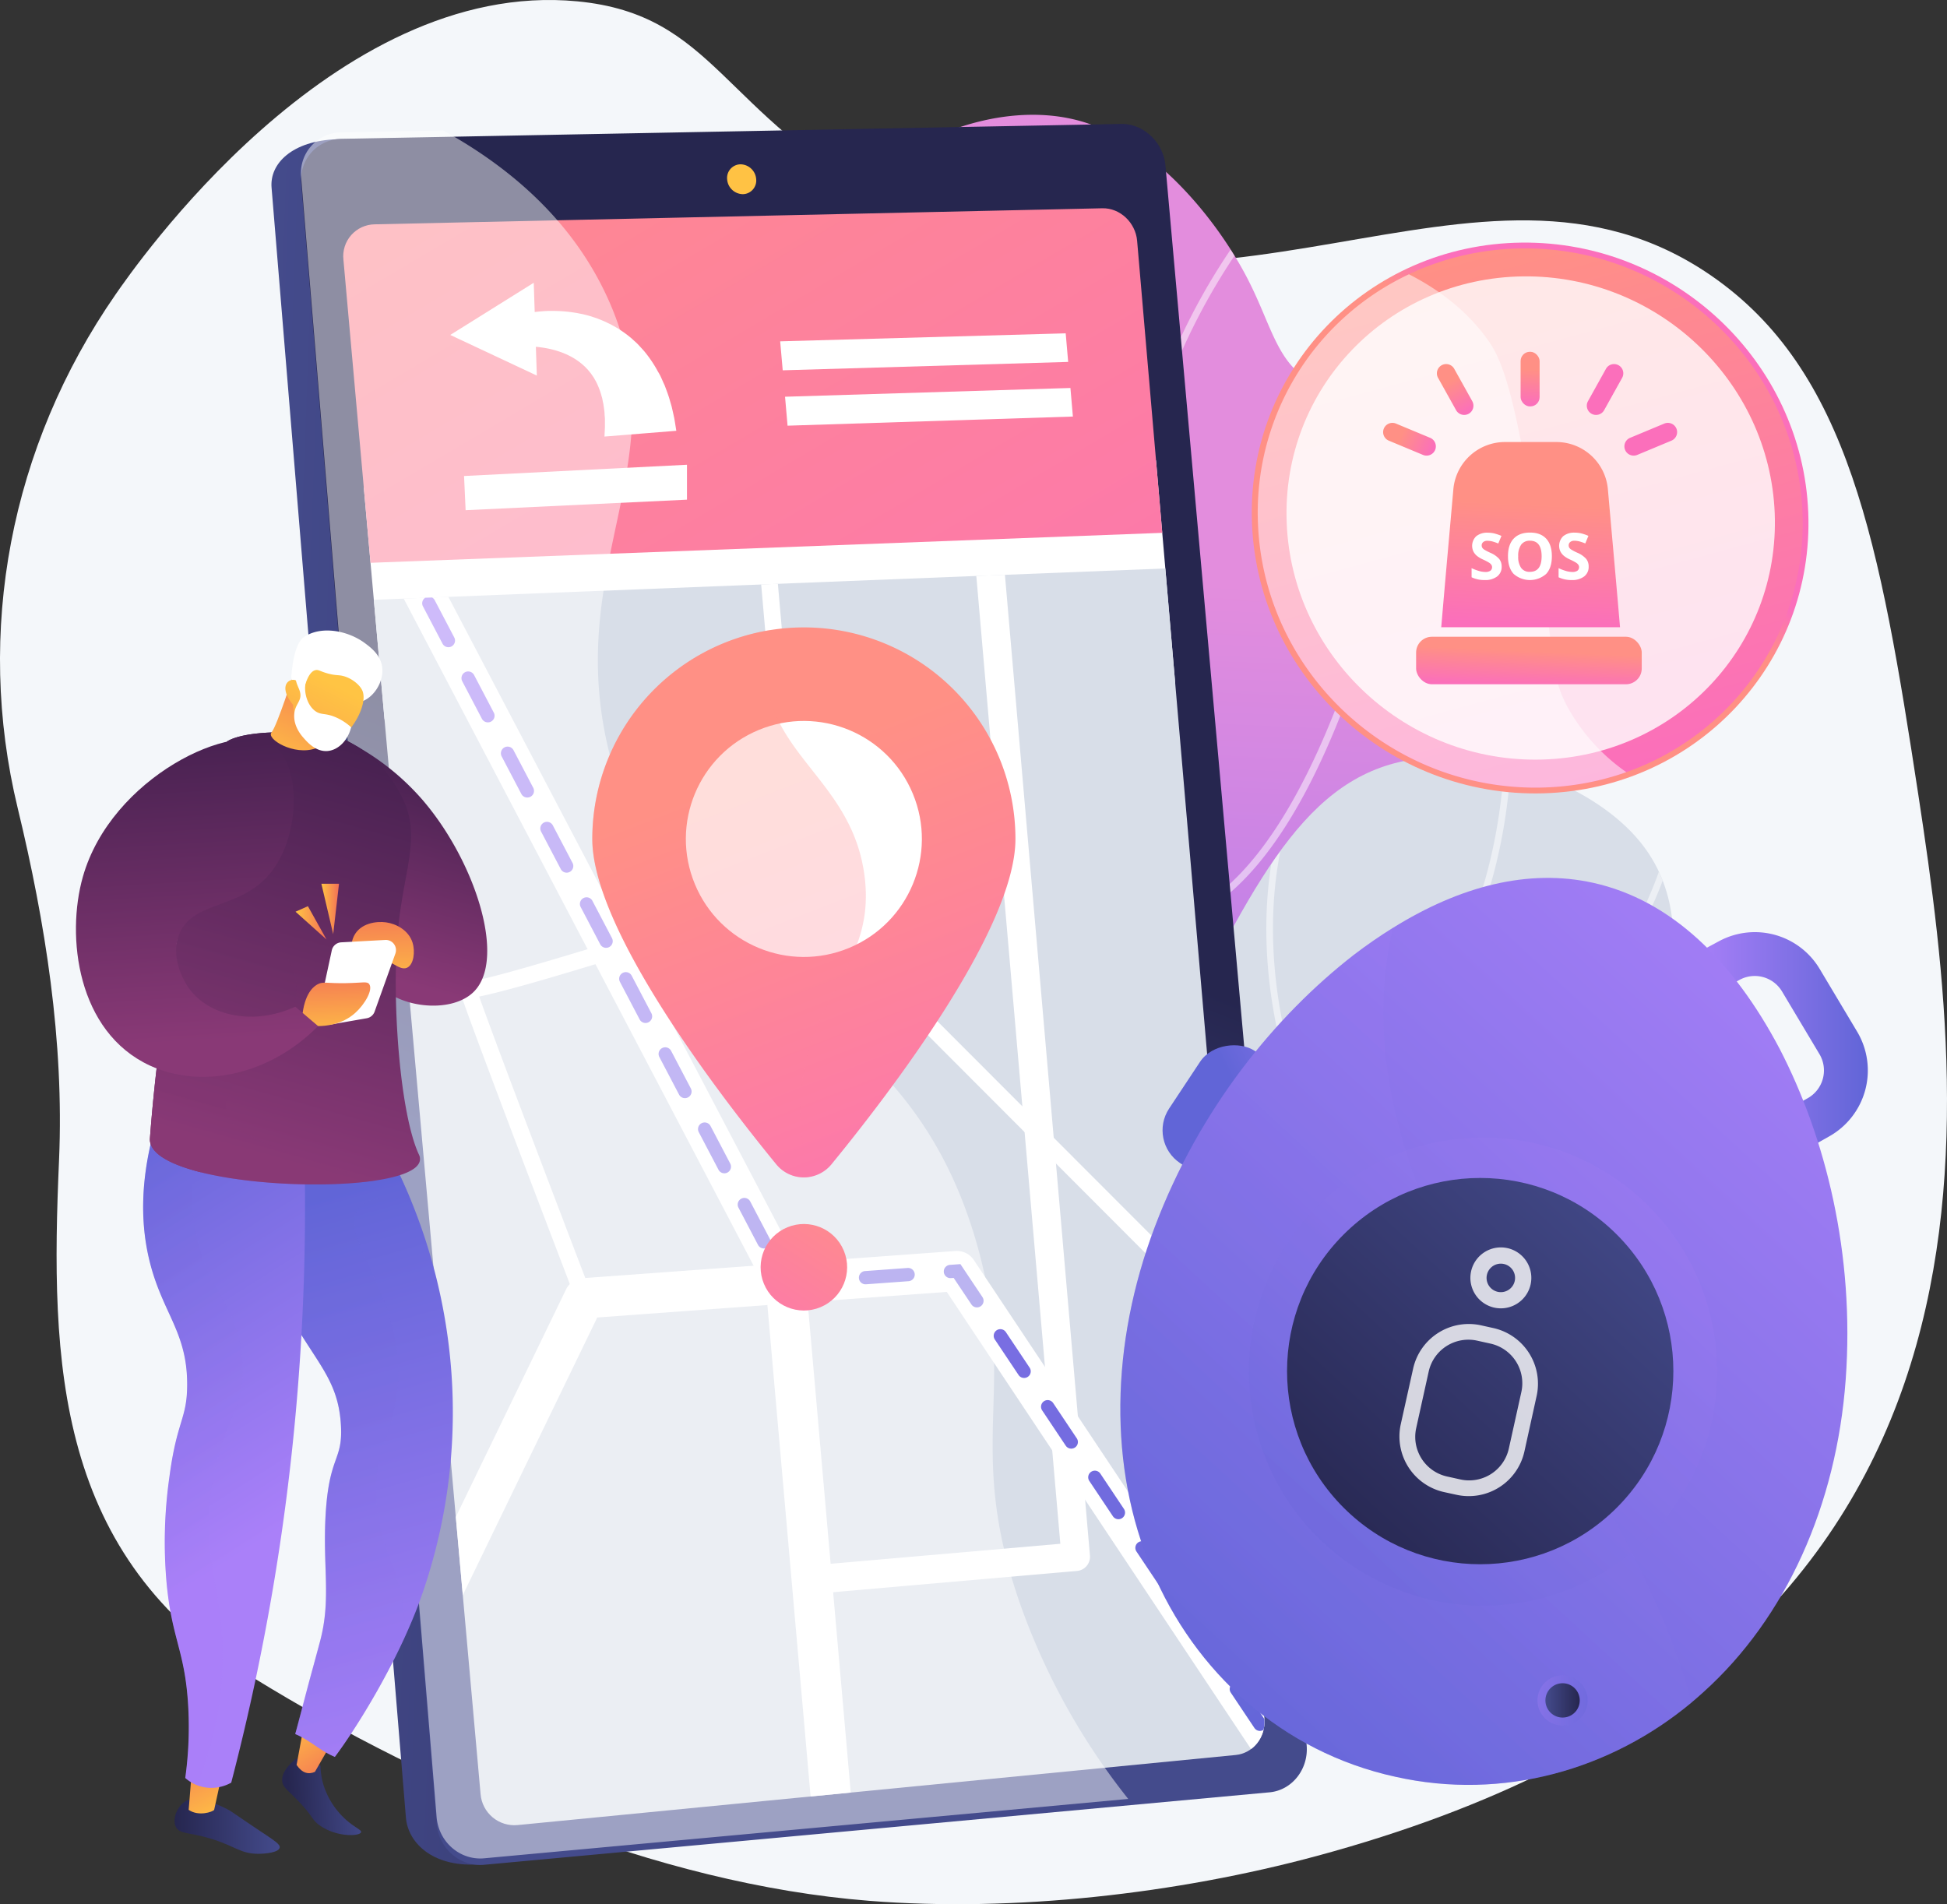
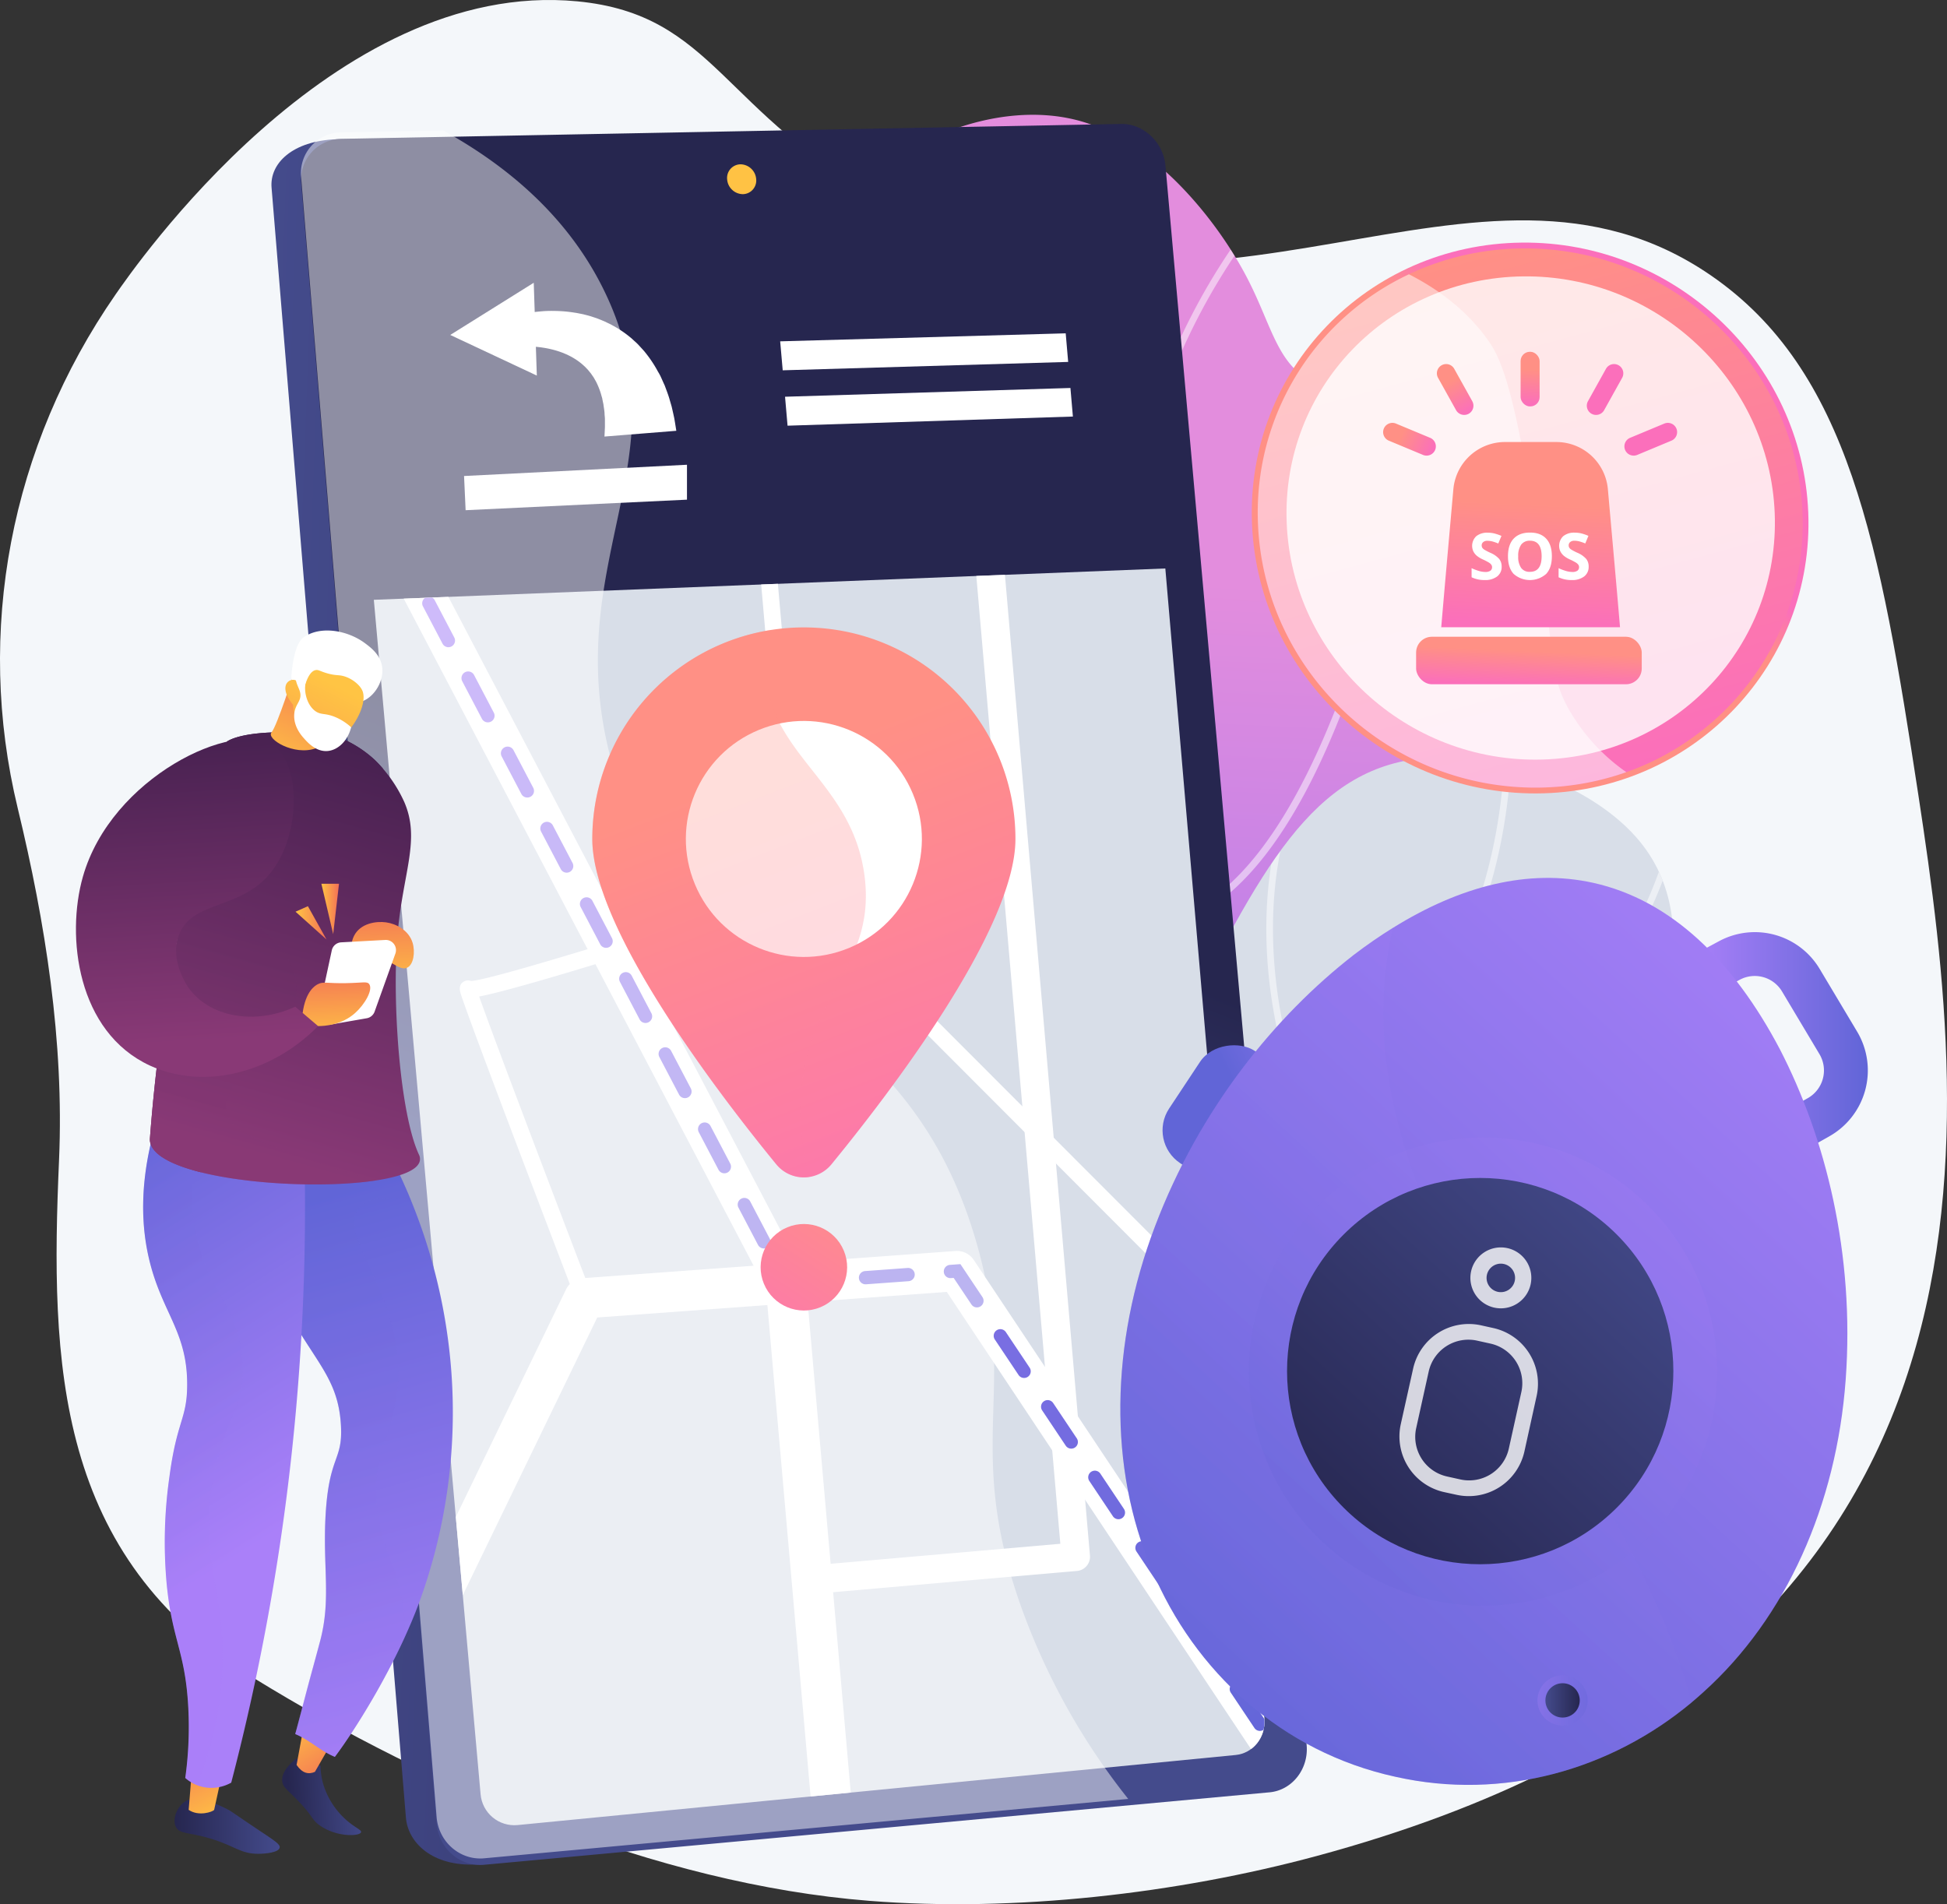
<svg xmlns="http://www.w3.org/2000/svg" xmlns:xlink="http://www.w3.org/1999/xlink" viewBox="0 0 819.78 801.82">
  <rect x="0" y="0" width="819.78" height="801.82" fill="#333333" stroke="none" />
  <defs>
    <style>.cls-1{fill:url(#linear-gradient);}.cls-2{fill:#d8dee8;}.cls-3{fill:none;}.cls-4{isolation:isolate;}.cls-5{fill:#f4f7fa;}.cls-6{clip-path:url(#clip-path);}.cls-53,.cls-7{opacity:0.5;}.cls-17,.cls-53,.cls-7{mix-blend-mode:soft-light;}.cls-52,.cls-53,.cls-8{fill:#fff;}.cls-9{clip-path:url(#clip-path-2);}.cls-10{fill:url(#linear-gradient-3);}.cls-11{fill:url(#linear-gradient-4);}.cls-12{fill:url(#linear-gradient-5);}.cls-13{clip-path:url(#clip-path-3);}.cls-14{fill:url(#linear-gradient-6);}.cls-15{clip-path:url(#clip-path-4);}.cls-16{fill:url(#linear-gradient-7);}.cls-17{opacity:0.48;}.cls-18{fill:url(#linear-gradient-8);}.cls-19,.cls-26,.cls-29,.cls-36,.cls-40,.cls-44{opacity:0.3;}.cls-19,.cls-25,.cls-26,.cls-29,.cls-36,.cls-40,.cls-44{mix-blend-mode:multiply;}.cls-20{fill:url(#linear-gradient-9);}.cls-21{fill:url(#linear-gradient-10);}.cls-22{fill:url(#linear-gradient-11);}.cls-23{fill:url(#linear-gradient-12);}.cls-24{fill:url(#linear-gradient-13);}.cls-25{opacity:0.2;fill:url(#linear-gradient-14);}.cls-26{fill:url(#linear-gradient-15);}.cls-27{fill:url(#linear-gradient-16);}.cls-28,.cls-52{opacity:0.8;}.cls-29{fill:url(#linear-gradient-17);}.cls-30{fill:url(#linear-gradient-18);}.cls-31{fill:url(#linear-gradient-19);}.cls-32{fill:url(#linear-gradient-20);}.cls-33{fill:url(#linear-gradient-21);}.cls-34{fill:url(#linear-gradient-22);}.cls-35{fill:url(#linear-gradient-23);}.cls-36{fill:url(#linear-gradient-24);}.cls-37{fill:url(#linear-gradient-25);}.cls-38{fill:url(#linear-gradient-26);}.cls-39{fill:url(#linear-gradient-27);}.cls-40{fill:url(#linear-gradient-28);}.cls-41{fill:url(#linear-gradient-29);}.cls-42{fill:url(#linear-gradient-30);}.cls-43{fill:url(#linear-gradient-31);}.cls-44{fill:url(#linear-gradient-32);}.cls-45{fill:url(#linear-gradient-33);}.cls-46{fill:url(#linear-gradient-34);}.cls-47{fill:url(#linear-gradient-35);}.cls-48{fill:url(#linear-gradient-36);}.cls-49{fill:url(#linear-gradient-37);}.cls-50{fill:url(#linear-gradient-38);}.cls-51{fill:url(#linear-gradient-39);}.cls-54{fill:url(#linear-gradient-40);}.cls-55{fill:url(#linear-gradient-41);}.cls-56{fill:url(#linear-gradient-42);}.cls-57{fill:url(#linear-gradient-43);}.cls-58{fill:url(#linear-gradient-44);}.cls-59{fill:url(#linear-gradient-45);}.cls-60{fill:url(#linear-gradient-46);}</style>
    <linearGradient id="linear-gradient" x1="480.47" y1="243.86" x2="463.97" y2="613.18" gradientUnits="userSpaceOnUse">
      <stop offset="0" stop-color="#e38ddd" />
      <stop offset="1" stop-color="#9571f6" />
    </linearGradient>
    <clipPath id="clip-path">
      <path class="cls-1" d="M400.44,630.58c17.65-31.78,38.62-80.92,36.26-140.14-3.09-77.67-43.61-104.43-79-226.25-22.41-77-37.27-131-7.91-171.83,23-32,70.44-52.09,106.71-40.9,30.16,9.31,56.15,41.35,68.87,66.08,10.37,20.15,12.48,36.53,28.35,43.81,16.21,7.44,27.67-3.39,42.12,1.34,29.31,9.6,33.81,71.05,34.54,81,8.1,110.47-64.22,209.9-96.28,252.89A671.72,671.72,0,0,1,400.44,630.58Z" />
    </clipPath>
    <clipPath id="clip-path-2">
      <path class="cls-2" d="M337.71,692.38c56.78,8.31,130.31,10.8,204.08-10.91,18.83-5.54,135.14-39.77,129.17-91.4-2.11-18.19-17.61-23.17-20.84-47.44-3.84-28.76,15.47-40.16,32.33-73,10.06-19.58,39.49-76.89,8-115.28-18.78-22.94-58.46-38.09-90.68-35.16-47.26,4.3-69.2,46.66-105.1,119-31.82,64.1-28.36,81.4-52.08,127.16C425,599.29,394.41,645.15,337.71,692.38Z" />
    </clipPath>
    <linearGradient id="linear-gradient-3" x1="313.08" y1="378.8" x2="758.16" y2="378.8" gradientTransform="translate(-196.89 20.96) rotate(2.13)" gradientUnits="userSpaceOnUse">
      <stop offset="0" stop-color="#444b8c" />
      <stop offset="1" stop-color="#26264f" />
    </linearGradient>
    <linearGradient id="linear-gradient-4" x1="505.99" y1="485.48" x2="567.48" y2="314.8" xlink:href="#linear-gradient-3" />
    <linearGradient id="linear-gradient-5" x1="520.24" y1="10.1" x2="142.4" y2="1033.42" gradientTransform="translate(-196.89 20.96) rotate(2.13)" gradientUnits="userSpaceOnUse">
      <stop offset="0" stop-color="#ffc444" />
      <stop offset="1" stop-color="#f36f56" />
    </linearGradient>
    <clipPath id="clip-path-3">
      <path class="cls-3" d="M464.14,87.7l-306.4,6.76a13.42,13.42,0,0,0-13.14,14.91l57.75,646.14a14.26,14.26,0,0,0,15.54,13L520.28,739c7.33-.71,12.73-7.5,12.07-15.17l-53.56-622.4C478.12,93.7,471.57,87.53,464.14,87.7Z" />
    </clipPath>
    <linearGradient id="linear-gradient-6" x1="103.92" y1="-74.21" x2="402.66" y2="457.94" gradientTransform="matrix(1, 0, 0.09, 1, 68.49, -0.8)" gradientUnits="userSpaceOnUse">
      <stop offset="0" stop-color="#ff9085" />
      <stop offset="1" stop-color="#fb6fbb" />
    </linearGradient>
    <clipPath id="clip-path-4">
      <polygon class="cls-3" points="533.78 740.47 203.89 772.75 157.4 252.57 490.66 239.37 533.78 740.47" />
    </clipPath>
    <linearGradient id="linear-gradient-7" x1="119.63" y1="168.66" x2="355.52" y2="776.26" gradientTransform="matrix(1, 0, 0.09, 1, 68.49, -0.8)" gradientUnits="userSpaceOnUse">
      <stop offset="0" stop-color="#aa80f9" />
      <stop offset="1" stop-color="#6165d7" />
    </linearGradient>
    <linearGradient id="linear-gradient-8" x1="326.98" y1="320.93" x2="416.69" y2="552" gradientTransform="matrix(1, 0, 0, 1, 0, 0)" xlink:href="#linear-gradient-6" />
    <linearGradient id="linear-gradient-9" x1="294.86" y1="333.4" x2="384.57" y2="564.47" gradientTransform="matrix(1, 0, 0, 1, 0, 0)" xlink:href="#linear-gradient-6" />
    <linearGradient id="linear-gradient-10" x1="361.82" y1="498.18" x2="303.56" y2="586.61" gradientTransform="translate(229.97 -88.91) rotate(22.5)" xlink:href="#linear-gradient-6" />
    <linearGradient id="linear-gradient-11" x1="712.24" y1="438.61" x2="786.42" y2="438.61" gradientTransform="matrix(1, 0, 0, 1, 0, 0)" xlink:href="#linear-gradient-7" />
    <linearGradient id="linear-gradient-12" x1="209.52" y1="207.08" x2="172.94" y2="269.91" gradientTransform="translate(792.19 298.97) rotate(90)" xlink:href="#linear-gradient-7" />
    <linearGradient id="linear-gradient-13" x1="504.1" y1="373.06" x2="264.17" y2="785.18" gradientTransform="translate(386.14 -84.95) rotate(12.47)" xlink:href="#linear-gradient-7" />
    <linearGradient id="linear-gradient-14" x1="454.29" y1="457.23" x2="269.38" y2="774.84" gradientTransform="translate(386.14 -84.95) rotate(12.47)" xlink:href="#linear-gradient-7" />
    <linearGradient id="linear-gradient-15" x1="440.75" y1="481.77" x2="311.37" y2="704" gradientTransform="matrix(0.93, 0.36, -0.36, 0.93, 487.64, -112.92)" xlink:href="#linear-gradient-7" />
    <linearGradient id="linear-gradient-16" x1="429.26" y1="501.49" x2="322.33" y2="685.17" gradientTransform="translate(923.91 -58.62) rotate(57.47)" xlink:href="#linear-gradient-3" />
    <linearGradient id="linear-gradient-17" x1="647.36" y1="716.01" x2="668.49" y2="716.01" gradientTransform="translate(698.99 -255.51) rotate(45)" xlink:href="#linear-gradient-7" />
    <linearGradient id="linear-gradient-18" x1="650.69" y1="716.01" x2="665.15" y2="716.01" gradientTransform="matrix(1, 0, 0, 1, 0, 0)" xlink:href="#linear-gradient-3" />
    <linearGradient id="linear-gradient-19" x1="165.99" y1="741.88" x2="198.18" y2="741.88" gradientTransform="matrix(-1, 0.05, 0.05, 1, 282.7, 7.18)" xlink:href="#linear-gradient-3" />
    <linearGradient id="linear-gradient-20" x1="191.01" y1="703.37" x2="174.84" y2="732.96" gradientTransform="matrix(-1, 0.05, 0.05, 1, 282.7, 7.18)" xlink:href="#linear-gradient-5" />
    <linearGradient id="linear-gradient-21" x1="130.68" y1="737.82" x2="187.61" y2="489.48" gradientTransform="matrix(-1, 0.05, 0.05, 1, 282.7, 7.18)" xlink:href="#linear-gradient-7" />
    <linearGradient id="linear-gradient-22" x1="259.55" y1="768.97" x2="303.85" y2="768.97" gradientTransform="matrix(-1, 0, 0, 1, 377.41, 0)" xlink:href="#linear-gradient-3" />
    <linearGradient id="linear-gradient-23" x1="283.66" y1="766.72" x2="300.73" y2="731.38" gradientTransform="matrix(-1, 0, 0, 1, 377.41, 0)" xlink:href="#linear-gradient-5" />
    <linearGradient id="linear-gradient-24" x1="131.47" y1="738" x2="188.4" y2="489.66" gradientTransform="matrix(-1, 0.05, 0.05, 1, 282.7, 7.18)" xlink:href="#linear-gradient-7" />
    <linearGradient id="linear-gradient-25" x1="257.53" y1="643.02" x2="358.11" y2="484.46" gradientTransform="matrix(-1, 0, 0, 1, 377.41, 0)" xlink:href="#linear-gradient-7" />
    <linearGradient id="linear-gradient-26" x1="181.97" y1="296.25" x2="214.65" y2="412.16" gradientTransform="matrix(-1, 0, 0, 1, 377.41, 0)" gradientUnits="userSpaceOnUse">
      <stop offset="0" stop-color="#311944" />
      <stop offset="1" stop-color="#893976" />
    </linearGradient>
    <linearGradient id="linear-gradient-27" x1="238.41" y1="280.58" x2="302.6" y2="508.24" xlink:href="#linear-gradient-26" />
    <linearGradient id="linear-gradient-28" x1="270.48" y1="651.24" x2="371.06" y2="492.68" gradientTransform="matrix(-1, 0, 0, 1, 377.41, 0)" xlink:href="#linear-gradient-7" />
    <linearGradient id="linear-gradient-29" x1="201.51" y1="259.51" x2="265.7" y2="487.17" xlink:href="#linear-gradient-26" />
    <linearGradient id="linear-gradient-30" x1="-629.24" y1="319.99" x2="-627.19" y2="265.39" gradientTransform="translate(821.11 283.36) rotate(23.5)" xlink:href="#linear-gradient-5" />
    <linearGradient id="linear-gradient-31" x1="-511.82" y1="243.89" x2="-513" y2="339.48" gradientTransform="translate(706.27 296.05) rotate(26.33)" xlink:href="#linear-gradient-5" />
    <linearGradient id="linear-gradient-32" x1="208.44" y1="257.56" x2="272.63" y2="485.22" xlink:href="#linear-gradient-26" />
    <linearGradient id="linear-gradient-33" x1="1015.9" y1="7.72" x2="1062.95" y2="174.57" gradientTransform="matrix(-0.94, 0.33, 0.33, 0.94, 1028.3, -76.46)" xlink:href="#linear-gradient-26" />
    <linearGradient id="linear-gradient-34" x1="215.6" y1="418.07" x2="217.05" y2="379.41" gradientTransform="matrix(-1, 0, 0, 1, 377.41, 0)" xlink:href="#linear-gradient-5" />
    <linearGradient id="linear-gradient-35" x1="235.08" y1="438.94" x2="236.32" y2="406.12" gradientTransform="matrix(-1, 0, 0, 1, 377.41, 0)" xlink:href="#linear-gradient-5" />
    <linearGradient id="linear-gradient-36" x1="135.32" y1="382.74" x2="142.74" y2="382.74" gradientTransform="matrix(1, 0, 0, 1, 0, 0)" xlink:href="#linear-gradient-5" />
    <linearGradient id="linear-gradient-37" x1="124.44" y1="388.58" x2="137.46" y2="388.58" gradientTransform="matrix(1, 0, 0, 1, 0, 0)" xlink:href="#linear-gradient-5" />
    <linearGradient id="linear-gradient-38" x1="445.03" y1="251.66" x2="459.97" y2="237.44" gradientTransform="translate(209 -35.72) rotate(-2.27)" xlink:href="#linear-gradient-6" />
    <linearGradient id="linear-gradient-39" x1="399.19" y1="159.63" x2="450.62" y2="382.16" gradientTransform="translate(209 -35.72) rotate(-2.27)" xlink:href="#linear-gradient-6" />
    <linearGradient id="linear-gradient-40" x1="646.79" y1="212.31" x2="644.52" y2="263.03" gradientTransform="matrix(1, 0, 0, 1, 0, 0)" xlink:href="#linear-gradient-6" />
    <linearGradient id="linear-gradient-41" x1="643.93" y1="274.15" x2="643.26" y2="289.12" gradientTransform="matrix(1, 0, 0, 1, 0, 0)" xlink:href="#linear-gradient-6" />
    <linearGradient id="linear-gradient-42" x1="644.43" y1="155.76" x2="643.78" y2="170.32" gradientTransform="matrix(1, 0, 0, 1, 0, 0)" xlink:href="#linear-gradient-6" />
    <linearGradient id="linear-gradient-43" x1="1495.87" y1="-1105.58" x2="1495.21" y2="-1090.78" gradientTransform="translate(-157.14 1854.59) rotate(-29.14)" xlink:href="#linear-gradient-6" />
    <linearGradient id="linear-gradient-44" x1="3339.9" y1="-1813.37" x2="3339.24" y2="-1798.57" gradientTransform="translate(981.84 3963.69) rotate(-67.42)" xlink:href="#linear-gradient-6" />
    <linearGradient id="linear-gradient-45" x1="6418.45" y1="1639.21" x2="6417.79" y2="1654.01" gradientTransform="matrix(-0.87, -0.49, -0.49, 0.87, 7081.75, 1854.59)" xlink:href="#linear-gradient-6" />
    <linearGradient id="linear-gradient-46" x1="5503.9" y1="3390.36" x2="5503.24" y2="3405.16" gradientTransform="matrix(-0.38, -0.92, -0.92, 0.38, 5942.77, 3963.69)" xlink:href="#linear-gradient-6" />
  </defs>
  <g class="cls-4">
    <g id="圖層_2" data-name="圖層 2">
      <g id="Metaphor_illustration" data-name="Metaphor illustration">
        <path class="cls-5" d="M807.73,334.82C791.56,229,778.59,155.93,720.23,115.88,621.8,48.31,511.87,158,372.44,84.4,303.78,48.16,301.21,6.14,243.07.56,140.2-9.3,56,113.46,48.66,124,4.3,188-10.52,266,7.46,340.31,19.14,388.61,27,438.6,24.87,488.23c-3.77,86.37-1.6,167,82.22,218.51,74.85,46,169,86.56,258.91,93.67,61.07,4.83,129.56-3,188.42-18.89C854.39,700.49,829.94,480.25,807.73,334.82Z" />
        <path class="cls-1" d="M400.44,630.58c17.65-31.78,38.62-80.92,36.26-140.14-3.09-77.67-43.61-104.43-79-226.25-22.41-77-37.27-131-7.91-171.83,23-32,70.44-52.09,106.71-40.9,30.16,9.31,56.15,41.35,68.87,66.08,10.37,20.15,12.48,36.53,28.35,43.81,16.21,7.44,27.67-3.39,42.12,1.34,29.31,9.6,33.81,71.05,34.54,81,8.1,110.47-64.22,209.9-96.28,252.89A671.72,671.72,0,0,1,400.44,630.58Z" />
        <g class="cls-6">
          <g class="cls-7">
            <path class="cls-8" d="M377.85,659l-1.75-2.19c67.65-54,146.87-138.45,140.13-234.56C513.75,386.9,500,353.84,481,308.07c-15.18-36.54-29.23-61.07-41.64-82.72-16.22-28.31-29-50.68-36.64-86.67-7.71-36.52-7.31-75.41,1.17-115.57l2.74.58c-8.4,39.78-8.79,78.27-1.16,114.41C413,173.66,425.69,195.86,441.8,224c12.44,21.72,26.54,46.33,41.79,83C502,351.28,516.52,386.25,519,422.05c3.21,45.79-12.79,93.4-47.54,141.51C448,596.05,416.52,628.16,377.85,659Z" />
            <path class="cls-8" d="M471.8,282.18l-1.57-.16c-.29,0-28.9-3.09-62.17-20.83-30.72-16.36-71.85-48.93-93.41-111.11l2.65-.92c21.24,61.27,61.74,93.37,92,109.5,28.39,15.15,53.3,19.47,59.67,20.37-1.19-74.45,21.62-128.7,41.05-161.19,21.23-35.49,43.16-53.43,43.38-53.61l1.77,2.18c-.22.17-21.84,17.88-42.81,53C493,151.78,470.24,206,471.77,280.6Z" />
            <path class="cls-8" d="M509.73,382.15l-.8-.63c-.36-.28-36.6-28.34-78.42-49.37-41.55-20.89-119.09-7.93-119.87-7.8l-.48-2.76c3.22-.55,79.24-13.24,121.61,8.05,38.59,19.4,72.44,44.76,78.06,49,28.79-20.14,54.26-71,73.71-147.34a955.29,955.29,0,0,0,21.13-112l2.78.32A956.46,956.46,0,0,1,586.26,232c-20.09,78.82-45.56,129.13-75.68,149.55Z" />
            <path class="cls-8" d="M480,550.78l.59-2.73c8.8-40.83-5.7-76.1-43.1-104.84-28-21.52-59-31-59.29-31.14l.81-2.68c.32.09,31.79,9.77,60.19,31.6,36.94,28.39,52.35,64.6,44.7,104.88,8.86-4.34,40-20.34,76.55-47.86,39.71-29.92,94-80,127.37-148.49l64.76-133.18,2.53,1.23L690.37,350.74c-33.58,69.05-88.29,119.44-128.26,149.56-43.31,32.62-79.18,49.16-79.53,49.32Z" />
          </g>
        </g>
        <path class="cls-2" d="M337.71,692.38c56.78,8.31,130.31,10.8,204.08-10.91,18.83-5.54,135.14-39.77,129.17-91.4-2.11-18.19-17.61-23.17-20.84-47.44-3.84-28.76,15.47-40.16,32.33-73,10.06-19.58,39.49-76.89,8-115.28-18.78-22.94-58.46-38.09-90.68-35.16-47.26,4.3-69.2,46.66-105.1,119-31.82,64.1-28.36,81.4-52.08,127.16C425,599.29,394.41,645.15,337.71,692.38Z" />
        <g class="cls-9">
          <g class="cls-7">
            <path class="cls-8" d="M239,706.93c-48.79,0-98.18-10.42-147.27-31.1l1.09-2.59c59.88,25.24,120.2,35.08,179.28,29.26,211.39-20.81,318-242.72,345.68-310.24,15.69-38.29,19.86-82.54,12.41-131.5l2.77-.43c7.53,49.48,3.3,94.22-12.58,133-22.77,55.6-64,135.93-131.1,203-64.57,64.5-137.55,101.18-216.91,109Q255.73,706.93,239,706.93Z" />
            <path class="cls-8" d="M563.37,501.68l-.65-1.09c-.13-.21-13.33-22.34-22-54.51-8-29.73-13.68-74.39,4.71-118.34l2.59,1.08C529.94,372,535.55,416,543.44,445.35a238.59,238.59,0,0,0,21,52.71C695.68,436.53,707,346.9,707.28,320.83a12.15,12.15,0,0,1,.05-1.33l2.77.42-1.38-.21,1.39.18c0,.15,0,.48,0,1-.33,26.55-11.81,118-145.57,180.27Z" />
            <path class="cls-8" d="M570.5,608.05c-23.25,0-50.4-3.42-81.51-12.52l-.72-.21-.22-.72c-.23-.74-23-75.05-2.64-168.93l20.52-94.59,2.74.59-20.52,94.6c-19.13,88.22.09,159,2.36,166.78,71.79,20.84,122.1,11.13,151.7-.7,32.16-12.86,47.48-30.94,47.63-31.12L692,563c-.63.76-15.82,18.72-48.57,31.86C626.12,601.82,601.85,608.05,570.5,608.05Z" />
          </g>
        </g>
        <path class="cls-10" d="M476.23,71.36l58.92,661.13c.89,10-6.06,18.91-15.47,19.78L200.91,785.1c-19.07,1-29.16-9.33-30-19.72L114.34,79c-.83-10.14,8.64-19.69,27.48-20.38l315.85-4.64C467,53.76,475.36,61.6,476.23,71.36Z" />
        <path class="cls-11" d="M490.71,69.72l59.45,665.09c.9,10.07-6.09,19-15.55,19.9L203.85,785.23c-10.14.94-19.16-6.86-20-17.32l-57-690.56a17.15,17.15,0,0,1,16.79-18.88L472,52.19C481.44,52,489.83,59.9,490.71,69.72Z" />
        <path class="cls-12" d="M318.38,75.34a5.75,5.75,0,0,1-5.56,6.42,6.73,6.73,0,0,1-6.65-6.16,5.74,5.74,0,0,1,5.57-6.41A6.72,6.72,0,0,1,318.38,75.34Z" />
        <g class="cls-13">
-           <polygon class="cls-8" points="494.82 287.76 161.89 302.81 153.17 205.3 486.74 193.84 494.82 287.76" />
          <polygon class="cls-2" points="533.78 740.47 203.89 772.75 157.4 252.57 490.66 239.37 533.78 740.47" />
-           <polygon class="cls-14" points="489.37 224.37 156 236.99 142.1 81.42 476.47 74.54 489.37 224.37" />
          <polygon class="cls-8" points="449.75 152.4 329.56 155.93 328.49 143.73 448.71 140.36 449.75 152.4" />
          <polygon class="cls-8" points="451.74 175.4 331.6 179.25 330.54 167.06 450.7 163.37 451.74 175.4" />
          <g class="cls-15">
            <path class="cls-8" d="M553.06,769.23a8.51,8.51,0,0,1-7.08-3.8L398.63,544,251.47,554.78,161.71,740.13a8.5,8.5,0,0,1-15.3-7.41L238.3,543a8.51,8.51,0,0,1,7-4.78l157-11.45a8.51,8.51,0,0,1,7.7,3.77L560.13,756a8.51,8.51,0,0,1-7.07,13.22Z" />
            <path class="cls-8" d="M351.62,785.41a8.5,8.5,0,0,1-8.46-7.76L322.52,542.91,156.3,226a8.5,8.5,0,0,1,15.06-7.9l167,318.41a8.52,8.52,0,0,1,.94,3.2l20.78,236.44a8.51,8.51,0,0,1-7.72,9.22Z" />
            <path class="cls-8" d="M341.8,671.22a6,6,0,0,1-.51-12l105.16-9.16L410.59,236.92a6,6,0,1,1,12-1L458.92,655a6,6,0,0,1-5.45,6.5L342.33,671.2A4.7,4.7,0,0,1,341.8,671.22Z" />
            <path class="cls-8" d="M523.32,567.3a3.5,3.5,0,0,1-2.48-1L334.4,379.55c-7.85,2.55-37.07,12-66.19,21.06-19.91,6.19-35.89,11-47.48,14.22-6.93,1.94-12.37,3.35-16.18,4.2-1,.23-2,.43-2.79.59,5.86,16.7,30.5,81.53,47.46,125.79a3.5,3.5,0,1,1-6.53,2.5c-.13-.32-12.59-32.84-24.79-65-7.16-18.89-12.83-34-16.85-44.81-2.39-6.45-4.22-11.45-5.43-14.88-.66-1.84-1.16-3.29-1.48-4.29-.48-1.49-1.38-4.28,1.28-5.7a3.53,3.53,0,0,1,2.91-.16c9.22-.44,87.78-25.12,135.94-40.83a3.48,3.48,0,0,1,3.56.86l188,188.24a3.5,3.5,0,0,1-2.47,6ZM200,414.3l0,.05Zm0,0Z" />
            <path class="cls-8" d="M335.35,379.06a3.5,3.5,0,0,1-3.48-3.2L316.94,205.61a3.5,3.5,0,1,1,7-.61l14.94,170.25a3.5,3.5,0,0,1-3.19,3.79Z" />
            <path class="cls-16" d="M546.62,753a2.79,2.79,0,0,1-2.33-1.24l-6.21-9.29a2.79,2.79,0,0,1,4.65-3.1l6.21,9.29a2.79,2.79,0,0,1-2.32,4.34Zm-16.14-24.14a2.77,2.77,0,0,1-2.32-1.25l-9.93-14.85a2.79,2.79,0,0,1,4.64-3.1l9.93,14.85a2.8,2.8,0,0,1-2.32,4.35Zm-19.86-29.72a2.77,2.77,0,0,1-2.32-1.24L498.37,683a2.79,2.79,0,1,1,4.64-3.11l9.93,14.86a2.79,2.79,0,0,1-2.32,4.34Zm-19.85-29.71a2.78,2.78,0,0,1-2.33-1.24l-9.93-14.86a2.79,2.79,0,0,1,4.65-3.1L493.08,665a2.78,2.78,0,0,1-.77,3.87A2.73,2.73,0,0,1,490.77,669.38Zm-19.86-29.71a2.79,2.79,0,0,1-2.32-1.24l-9.93-14.86a2.79,2.79,0,0,1,4.64-3.1l9.93,14.86a2.79,2.79,0,0,1-2.32,4.34ZM451.05,610a2.8,2.8,0,0,1-2.32-1.24l-9.93-14.86a2.79,2.79,0,0,1,4.64-3.1l9.93,14.85a2.79,2.79,0,0,1-2.32,4.35ZM431.2,580.24a2.79,2.79,0,0,1-2.33-1.24l-9.93-14.85a2.8,2.8,0,1,1,4.65-3.11l9.93,14.86a2.79,2.79,0,0,1-2.32,4.34Zm-19.86-29.71a2.76,2.76,0,0,1-2.32-1.24l-7.48-11.18-1.16.08a2.79,2.79,0,0,1-.41-5.57l4.41-.32,9.28,13.89a2.79,2.79,0,0,1-2.32,4.34Zm-82.12-7.14L327.46,540a2.79,2.79,0,0,1,4.94-2.59l.06.11,14.05-1a2.79,2.79,0,0,1,.41,5.57Zm35.31-2.59a2.79,2.79,0,0,1-.2-5.58l17.82-1.3a2.79,2.79,0,0,1,.41,5.57l-17.82,1.3Zm-42.89-15.09a2.8,2.8,0,0,1-2.48-1.5l-8.3-15.82a2.8,2.8,0,0,1,4.95-2.6l8.3,15.83a2.8,2.8,0,0,1-1.18,3.77A2.86,2.86,0,0,1,321.64,525.71ZM305,494.06a2.8,2.8,0,0,1-2.48-1.5l-8.3-15.82a2.79,2.79,0,1,1,4.95-2.59l8.3,15.82a2.8,2.8,0,0,1-1.18,3.77A2.74,2.74,0,0,1,305,494.06Zm-16.6-31.65a2.79,2.79,0,0,1-2.48-1.49l-8.3-15.83a2.79,2.79,0,0,1,4.95-2.59l8.3,15.82a2.79,2.79,0,0,1-1.18,3.77A2.74,2.74,0,0,1,288.44,462.41Zm-16.6-31.65a2.79,2.79,0,0,1-2.48-1.49l-8.3-15.83a2.79,2.79,0,0,1,4.95-2.59l8.3,15.82a2.79,2.79,0,0,1-1.18,3.77A2.74,2.74,0,0,1,271.84,430.76Zm-16.6-31.64a2.8,2.8,0,0,1-2.48-1.5l-8.3-15.82a2.8,2.8,0,0,1,4.95-2.6l8.3,15.83a2.8,2.8,0,0,1-1.18,3.77A2.86,2.86,0,0,1,255.24,399.12Zm-16.6-31.65a2.8,2.8,0,0,1-2.48-1.5l-8.3-15.82a2.79,2.79,0,0,1,4.95-2.59l8.3,15.82a2.8,2.8,0,0,1-1.18,3.77A2.71,2.71,0,0,1,238.64,367.47ZM222,335.82a2.79,2.79,0,0,1-2.48-1.49l-8.3-15.83a2.79,2.79,0,0,1,5-2.59l8.3,15.82a2.78,2.78,0,0,1-1.18,3.77A2.71,2.71,0,0,1,222,335.82Zm-16.6-31.65a2.79,2.79,0,0,1-2.48-1.49l-8.3-15.83a2.79,2.79,0,0,1,5-2.59l8.3,15.83a2.78,2.78,0,0,1-1.18,3.76A2.71,2.71,0,0,1,205.44,304.17Zm-16.6-31.64a2.8,2.8,0,0,1-2.48-1.5l-8.3-15.82a2.8,2.8,0,0,1,4.95-2.6l8.3,15.83a2.79,2.79,0,0,1-1.18,3.77A2.83,2.83,0,0,1,188.84,272.53Zm-11-33.33a2.79,2.79,0,0,1-2.78-2.5l-1.83-17.78a2.79,2.79,0,0,1,5.55-.57l1.84,17.77a2.8,2.8,0,0,1-2.49,3.07Zm-3.68-35.55a2.79,2.79,0,0,1-2.77-2.5l-1.84-17.78a2.79,2.79,0,0,1,5.56-.57l1.83,17.77a2.79,2.79,0,0,1-2.49,3.07Z" />
          </g>
        </g>
        <g class="cls-17">
          <path class="cls-8" d="M411.23,523.56c-32.06-112-125.55-100.83-153.51-202.06-23-83.14,30-127-2.14-196.58-15.1-32.74-41.56-54.88-69-70l-43,.82a17.15,17.15,0,0,0-16.79,18.88l57.05,690.56c.87,10.46,9.89,18.26,20,17.32l271.19-25a283.94,283.94,0,0,1-45.21-81.26C405.66,607.77,429,585.52,411.23,523.56Z" />
        </g>
        <path class="cls-18" d="M427.55,353.27c0,38.06-53.32,107.52-77.46,137a15,15,0,0,1-23.24,0c-24.13-29.49-77.46-98.95-77.46-137a89.08,89.08,0,1,1,178.16,0Z" />
        <circle class="cls-8" cx="338.47" cy="353.27" r="49.68" transform="translate(-109.43 156.42) rotate(-22.5)" />
        <g class="cls-19">
          <path class="cls-20" d="M338.08,453.71c5.65-37.22,30.23-49.14,26-84.28-4.87-40.53-40.75-51.32-41.62-87.4a57.31,57.31,0,0,1,2.14-16.77,89.11,89.11,0,0,0-75.22,88c0,38.06,53.33,107.52,77.46,137a15,15,0,0,0,13.91,5.33C336.44,479.31,336.31,465.38,338.08,453.71Z" />
        </g>
        <circle class="cls-21" cx="338.47" cy="533.62" r="18.21" transform="translate(-178.44 170.15) rotate(-22.5)" />
        <path class="cls-8" d="M219.8,132.54s0-.13,0-.14,0-.07.06-.08.1,0,.15-.06l.92-.2c.72-.15,1.72-.34,3-.52s2.8-.35,4.57-.49,3.76-.17,6-.1a55.77,55.77,0,0,1,7.13.66l1,.15c.32.05.64.12,1,.19l2,.4c1.32.35,2.68.66,4,1.13.68.23,1.38.43,2.05.7s1.37.53,2,.81l.52.21.51.23,1,.48c.67.33,1.37.63,2,1l2,1.13c.34.18.65.4,1,.61l.95.63a43.08,43.08,0,0,1,3.69,2.75c.62.47,1.14,1,1.71,1.51s1.12,1,1.65,1.56l1.52,1.65c.5.55,1,1.09,1.45,1.67a52.26,52.26,0,0,1,4.77,7c.32.59.64,1.18,1,1.75l.47.87c.16.29.27.57.41.86.53,1.15,1,2.28,1.53,3.38.81,2.2,1.65,4.31,2.16,6.25.29,1,.57,1.9.81,2.79l.57,2.5.48,2.2c.13.68.22,1.3.32,1.86.36,2.24.56,3.52.56,3.52l-30.25,2.43s.05-.94.13-2.59c0-.41.05-.87.06-1.37s0-1,0-1.57,0-1.17,0-1.81-.09-1.27-.14-1.94c0-1.4-.31-2.78-.49-4.32-.16-.73-.31-1.48-.47-2.25,0-.19-.08-.4-.13-.58l-.17-.56c-.1-.38-.21-.76-.32-1.14a31.35,31.35,0,0,0-1.77-4.5,10.14,10.14,0,0,0-.58-1.08l-.6-1.07c-.22-.34-.46-.67-.69-1a12.16,12.16,0,0,0-.71-1c-.53-.62-1-1.3-1.62-1.88l-.42-.45a6.2,6.2,0,0,0-.45-.44l-.93-.84a25.88,25.88,0,0,0-4.16-2.92c-.72-.45-1.51-.78-2.25-1.18l-1.17-.49-.57-.25-.59-.21A36.92,36.92,0,0,0,231.8,147c-1.48-.35-2.87-.57-4.12-.74s-2.35-.26-3.24-.3-1.58-.06-2-.06h-.28c-.05,0-.08.24-.11.23s0,.24,0,.24h-.13Z" />
        <polygon class="cls-8" points="226.03 158.15 189.58 141.04 224.73 119.07 226.03 158.15" />
        <polygon class="cls-8" points="289.25 210.4 196.05 214.84 195.39 200.44 289.25 195.7 289.25 210.4" />
        <path class="cls-22" d="M759.19,484.7l-9.05-16.08,11-6.19a13.41,13.41,0,0,0,4.94-18.55l-15.75-26.37a13.37,13.37,0,0,0-17.85-4.93L721,418.77l-8.74-16.25,11.51-6.19a31.79,31.79,0,0,1,42.43,11.72l15.75,26.37A31.85,31.85,0,0,1,770.2,478.5Z" />
        <rect class="cls-23" x="485.94" y="448.57" width="56.75" height="37.37" rx="16.61" transform="translate(-159.21 638.16) rotate(-56.49)" />
        <path class="cls-24" d="M717.31,712.45c-1.67,1.53-3.37,3-5.1,4.46-33.83,28.24-79.27,41.45-124.67,31.26C539.77,737.76,502.86,703.86,485,661c-18.28-43-17.53-94.86,1.25-144.44C505.07,466.79,537,427.75,570,402.1q8.16-6.23,16.42-11.35c28.25-17.58,57-25.08,84.42-19,32.75,7.27,59,32.87,78.59,70.1C768.6,479,781,527.85,777.12,581,773.23,633.84,752,681.2,717.31,712.45Z" />
        <path class="cls-25" d="M712.21,716.91c-33.83,28.24-79.27,41.45-124.67,31.26C539.77,737.76,502.86,703.86,485,661c-18.28-43-17.53-94.86,1.25-144.44C505.07,466.79,537,427.75,570,402.1q8.16-6.23,16.42-11.35c-10,43.82-3.65,104.52,50.64,181.64C678.44,631.15,702.27,679,712.21,716.91Z" />
        <circle class="cls-26" cx="623.24" cy="577.35" r="98.44" transform="matrix(0.99, -0.15, 0.15, 0.99, -79.18, 99.47)" />
        <circle class="cls-27" cx="623.24" cy="577.35" r="81.33" transform="translate(-225.71 609.8) rotate(-45)" />
        <g class="cls-28">
          <path class="cls-8" d="M641.84,611.23a24,24,0,0,1-28.56,18.21L608,628.29a24,24,0,0,1-18.21-28.57L595,576.28a24,24,0,0,1,28.56-18.21l5.24,1.16A24,24,0,0,1,647,587.79Zm-1.28-25.06a17.1,17.1,0,0,0-13-20.4l-5.6-1.24a17.12,17.12,0,0,0-20.41,13l-5.26,23.8a17.1,17.1,0,0,0,13,20.4l5.6,1.24a17.11,17.11,0,0,0,20.4-13Z" />
          <path class="cls-8" d="M629.16,550.62a12.83,12.83,0,1,1,15.3-9.75A12.84,12.84,0,0,1,629.16,550.62Zm4.06-18.37a6,6,0,1,0,4.56,7.14A6,6,0,0,0,633.22,532.25Z" />
        </g>
        <circle class="cls-29" cx="657.92" cy="716.01" r="10.57" transform="translate(-313.59 674.94) rotate(-45)" />
        <circle class="cls-30" cx="657.92" cy="716.01" r="7.23" />
        <path class="cls-31" d="M124.7,740.55c-5.73,4.63-6.06,7.92-5.87,9.53.3,2.58,2.25,3.58,6.91,8.46,6.3,6.6,5.34,7.48,8.55,9.87,7.09,5.27,17.11,4.92,17.72,3.13.42-1.26-4.11-2.29-9.27-8.26a32.48,32.48,0,0,1-6.8-12.58,30,30,0,0,1-1-7.18Z" />
        <path class="cls-32" d="M143.88,726.45,132.6,746.1c-2.72,1.2-5.31.6-7.72-2.91l4.4-23.89Z" />
        <path class="cls-33" d="M157.55,474.35A236.56,236.56,0,0,1,190,577.11a233.4,233.4,0,0,1-13.54,97.79C167,700.34,150.52,727.06,141,739.8c-6.45-2.7-10.24-6.92-16.69-9.62,1-3.51,4-15.09,5.84-22,1.46-5.34,4.15-15.23,4.7-17.35,4.63-17.69,1-31,2.25-52.86,1.48-25.53,7.33-22.56,6.45-37.89-1.31-22.88-14.28-28.22-29.16-61.35-10.19-22.67-20.9-46.48-11.06-59.5C115.67,462.85,153.35,473.15,157.55,474.35Z" />
        <path class="cls-34" d="M78,758.53c-3.44,2.19-5.51,7.38-4,10.65s5.46,2.2,15,5.13c10.2,3.13,12.22,6.3,19.75,6.3,3,0,8.54-.53,9-2.57.33-1.44-2-2.87-9.71-8-10.94-7.34-10.82-7.55-13.26-8.67C88.73,758.49,82.57,755.65,78,758.53Z" />
        <path class="cls-35" d="M94.36,743,90.17,762.1c-.59.85-6.55,2.9-10.73,0L81,743Z" />
        <path class="cls-36" d="M103.29,479.24c12.38-16.39,50.06-6.09,54.26-4.89a239.15,239.15,0,0,1,15.55,31.32c-13.36-2.62-19.15-.24-21.85,2.93-10.49,12.29,22.34,39.43,15.59,80.61-2.64,16.11-9.53,23.36-8.27,43,.94,14.64,5.48,22,8.63,32.77a86.69,86.69,0,0,1,3.41,23.89c-9.44,20.76-21.84,40.49-29.65,50.9-6.45-2.7-10.24-6.92-16.69-9.62,1-3.51,4-15.09,5.84-22,1.46-5.34,4.15-15.23,4.7-17.35,4.63-17.69,1-31,2.25-52.86,1.48-25.53,7.33-22.56,6.45-37.89-1.31-22.88-14.28-28.22-29.16-61.35C104.16,516.07,93.45,492.26,103.29,479.24Z" />
        <path class="cls-37" d="M128.13,484.4a961.49,961.49,0,0,1-7.57,146.67,960.3,960.3,0,0,1-23.2,119.57A17,17,0,0,1,86,752.58,16.63,16.63,0,0,1,78,748.67a155.85,155.85,0,0,0,1.18-31.16c-1.43-22.56-6.74-27.15-9-50.5a193.56,193.56,0,0,1,1.13-45c3.14-23.87,7.41-24.36,7.49-38.66.13-22-9.93-29.89-15.46-50.86-3.69-14-5.65-34.88,3.63-63.52Z" />
-         <path class="cls-38" d="M149.91,314.08a104.2,104.2,0,0,1,27.57,22.26c22.34,25.59,36.16,67.7,21.8,81.48-9.77,9.37-32.95,6.53-40.93-4.59-5.87-8.18-1.65-18.23.38-32.52C160.91,365.34,160.84,343.05,149.91,314.08Z" />
-         <path class="cls-39" d="M63.13,479.31c8.27-109.07,34.66-153.71,32.35-167,3.32-2.38,16.44-6.18,46.16-2.27a49.45,49.45,0,0,1,16,9.81,48.45,48.45,0,0,1,3.69,3.93c-20.87,3.94-42.14,15.83-49.8,32.67-13.26,32.21,11.37,68.2,0,96.62C105.6,468,96,481.27,84.64,493.64,71.59,490.39,62.65,485.6,63.13,479.31Z" />
+         <path class="cls-39" d="M63.13,479.31c8.27-109.07,34.66-153.71,32.35-167,3.32-2.38,16.44-6.18,46.16-2.27a49.45,49.45,0,0,1,16,9.81,48.45,48.45,0,0,1,3.69,3.93C105.6,468,96,481.27,84.64,493.64,71.59,490.39,62.65,485.6,63.13,479.31Z" />
        <path class="cls-40" d="M67,469l17.9,4.5c-3.12,10.75-6.12,26.88-2.52,45.2,5,25.29,17.83,30.84,19.73,53.64,1.7,20.52-8,24.7-12.63,52.07-4.75,28,2.44,41.23,4,64.68,1,16-.64,37-10.41,62.61a16.73,16.73,0,0,1-5-3.05,155.85,155.85,0,0,0,1.18-31.16c-1.43-22.56-6.74-27.15-9-50.5a193.56,193.56,0,0,1,1.13-45c3.14-23.87,7.41-24.36,7.49-38.66.13-22-9.93-29.89-15.46-50.86C59.67,518.55,57.71,497.66,67,469Z" />
        <path class="cls-41" d="M157.68,319.88a58.25,58.25,0,0,1,12.51,17.77c6.95,15.93-.53,29.6-2.78,55.6-2.46,28.53,1,76.06,9.05,93.08a4.09,4.09,0,0,1,.35,2.22C174.64,505,61.46,501.28,63.13,479.31c8.27-109.07,34.66-153.71,32.35-167,3.32-2.38,16.44-6.18,46.16-2.27A49.45,49.45,0,0,1,157.68,319.88Z" />
        <path class="cls-42" d="M124,282.68s-7.3,22.94-9.67,25.7,9.5,10,18.6,6.73c8.35-3,0-15.72,0-15.72Z" />
        <path class="cls-8" d="M152.89,295.16c4.92-2.08,8.83-8.44,8-14.38-.73-5.12-4.79-8.13-7.22-9.94-7-5.23-18.37-7.59-25.69-2.57-4.35,3-5,14-5.27,15.9-.26,2.18.76,3.56,1.26,5.6.7,2.84,1.76,7.32,3.42,14.75a36.68,36.68,0,0,1,4.68-4.13,31.83,31.83,0,0,1,7.06-3.94C145.82,293.93,148.22,297.14,152.89,295.16Z" />
        <path class="cls-43" d="M123.37,296.76s.25,11,10.49,16.07c9.17,4.53,21.93-14.53,18.72-22-1.07-2.49-4.5-5.25-8.07-6.17-2.1-.54-3.15-.14-6.57-1.09-3.16-.88-3.76-1.63-5-1.41-1.54.27-3.54,2-5.16,8.76-.7-2.68-2.34-4.51-4.17-4.66a3.52,3.52,0,0,0-1.84.47C119.24,288.27,119.63,292.35,123.37,296.76Z" />
        <path class="cls-8" d="M133.24,280.73c.24.57-2,1.4-3.38,3.6-2.72,4.25-1.33,12.06,2.92,15.11,2.51,1.81,4.18.62,8.86,2.71a23.37,23.37,0,0,1,6.21,4.09c-1.39,5.59-5.45,9.62-9.94,10-4.83.39-8.39-3.6-9.88-5.28-1-1.11-4.2-4.69-4.17-9.5,0-5,3.46-6.07,2.47-10.05-.5-2-1.81-3.51-2-6.92a15.19,15.19,0,0,1,.07-2.19C128.12,281.18,132.88,279.91,133.24,280.73Z" />
        <path class="cls-44" d="M95,383c12.35,4.33,28.74,16.52,29.84,32.13,1.69,24-34,37.14-29.26,53.94,1.29,4.58,5.39,8.71,32.13,18.36,10.82,3.9,20.86,7.09,30,9.72C125,502,61.88,495.76,63.13,479.31c3.17-41.75,9-74,14.84-98.76A46,46,0,0,1,95,383Z" />
        <path class="cls-45" d="M133.92,432.07c-20.08,20.39-48.76,26.82-70.81,16.62-30.63-14.17-35.36-54.35-28.22-79.49,11.92-42,63.87-66.46,80.23-55.28,11.84,8.09,11.72,39.38-2.38,55C100.06,383,80.59,379.48,75.29,393.82c-4,10.74,3.7,21.57,4.36,22.47,8.52,11.67,27.11,15.63,44.68,7.62Z" />
        <path class="cls-46" d="M173.7,396.92c-1.64-5.25-6.95-7.95-11.13-8.53s-10.84.36-13.52,5.71c-2.51,5-.54,12,5.23,15.8.82-2,2.27-4.67,4.84-5.47,4.71-1.48,8.8,4.67,12.28,3.06C174.18,406.21,174.9,400.78,173.7,396.92Z" />
        <path class="cls-8" d="M154.41,428.77,139,431.46a4.28,4.28,0,0,1-4.93-5.12l5.63-26.16a4.29,4.29,0,0,1,4-3.38l18.51-1a4.29,4.29,0,0,1,4.27,5.72L157.72,426A4.29,4.29,0,0,1,154.41,428.77Z" />
        <path class="cls-47" d="M127.43,426.54c1.27-9.1,5.11-11.49,6.49-12.16,2.33-1.14,3.48-.26,11.62-.39,7.26-.11,9-.86,9.9.39,1.74,2.35-1.84,8.54-5.89,12.16-5.68,5.09-12.73,5.52-15.63,5.53Z" />
        <polygon class="cls-48" points="140.29 393.34 135.32 372.13 142.74 372.13 140.29 393.34" />
        <polygon class="cls-49" points="137.46 395.58 129.64 381.58 124.44 383.91 137.46 395.58" />
        <path class="cls-50" d="M761.36,215.79c2.52,63.45-47.11,116.39-111.44,118.26-65,1.89-120.21-48.95-122.77-113.58s48.55-117.6,113.57-118.31C705.09,101.45,758.84,152.33,761.36,215.79Z" />
        <path class="cls-51" d="M758.94,215.83c2.47,62.14-46.14,114-109.11,115.78-63.6,1.84-117.66-47.93-120.17-111.19S577.18,105.31,640.82,104.6C703.84,103.9,756.48,153.7,758.94,215.83Z" />
        <path class="cls-52" d="M747.24,216.07c2.21,55.73-41.41,102.19-97.88,103.76-57,1.6-105.35-43-107.6-99.65s42.52-103.11,99.53-103.8C697.8,115.7,745,160.33,747.24,216.07Z" />
        <path class="cls-53" d="M660,297.67c-6.7-12.48-5.36-18.71-12.06-65.86-10-70.18-16.56-81.91-21.9-89.26-5.45-7.5-15.11-18-32.8-27.06a110.82,110.82,0,0,0-63.58,104.93c2.51,63.26,56.57,113,120.17,111.19a114.39,114.39,0,0,0,34.93-6.47A81.33,81.33,0,0,1,660,297.67Z" />
        <path class="cls-54" d="M677,206.06a21.79,21.79,0,0,0-21.7-19.93H633.64a21.83,21.83,0,0,0-21.71,19.93c-1.7,19.35-3.4,38.07-5.1,58.07h75.28C680.41,244.13,678.71,225.41,677,206.06Z" />
        <rect class="cls-55" x="596.25" y="268.13" width="95" height="20" rx="6.64" />
        <rect class="cls-56" x="640.25" y="148.13" width="8" height="23" rx="3.9" />
        <path class="cls-57" d="M619.89,168.92a3.9,3.9,0,0,1-1.5,5.31h0a3.92,3.92,0,0,1-5.31-1.51l-7.59-13.62a3.9,3.9,0,0,1,1.51-5.3h0a3.89,3.89,0,0,1,5.3,1.5Z" />
        <path class="cls-58" d="M602.16,184.36a3.9,3.9,0,0,1,2.1,5.1h0a3.91,3.91,0,0,1-5.1,2.1l-14.39-6a3.9,3.9,0,0,1-2.11-5.09h0a3.91,3.91,0,0,1,5.1-2.11Z" />
        <path class="cls-59" d="M668.62,168.92a3.9,3.9,0,0,0,1.5,5.31h0a3.9,3.9,0,0,0,5.3-1.51L683,159.1a3.9,3.9,0,0,0-1.51-5.3h0a3.89,3.89,0,0,0-5.3,1.5Z" />
        <path class="cls-60" d="M686.35,184.36a3.9,3.9,0,0,0-2.1,5.1h0a3.91,3.91,0,0,0,5.1,2.1l14.39-6a3.9,3.9,0,0,0,2.11-5.09h0a3.91,3.91,0,0,0-5.1-2.11Z" />
        <path class="cls-8" d="M632.27,238.59a5,5,0,0,1-1.89,4.14,8.24,8.24,0,0,1-5.27,1.52,12.39,12.39,0,0,1-5.5-1.17v-3.83a22.13,22.13,0,0,0,3.33,1.24,9.84,9.84,0,0,0,2.49.36,3.61,3.61,0,0,0,2.08-.52,1.78,1.78,0,0,0,.72-1.54,1.74,1.74,0,0,0-.32-1,3.54,3.54,0,0,0-.93-.85,23,23,0,0,0-2.52-1.32,11.62,11.62,0,0,1-2.67-1.61,6,6,0,0,1-1.42-1.79,5.61,5.61,0,0,1,1.21-6.44,7.3,7.3,0,0,1,4.83-1.47,11.85,11.85,0,0,1,2.89.35,20.32,20.32,0,0,1,2.88,1l-1.33,3.2a21.13,21.13,0,0,0-2.57-.89,8.76,8.76,0,0,0-2-.25,2.59,2.59,0,0,0-1.79.55,1.77,1.77,0,0,0-.63,1.42,1.84,1.84,0,0,0,.25.95,2.76,2.76,0,0,0,.81.78,22.88,22.88,0,0,0,2.61,1.36,10.45,10.45,0,0,1,3.73,2.61A5.11,5.11,0,0,1,632.27,238.59Z" />
        <path class="cls-8" d="M653.41,234.25c0,3.21-.79,5.68-2.39,7.41a10.35,10.35,0,0,1-13.7,0c-1.6-1.73-2.39-4.21-2.39-7.44s.79-5.7,2.39-7.4,3.89-2.56,6.88-2.56,5.26.86,6.84,2.58S653.41,231,653.41,234.25Zm-14.17,0a8.06,8.06,0,0,0,1.24,4.9,4.3,4.3,0,0,0,3.69,1.64c3.28,0,4.93-2.18,4.93-6.54s-1.64-6.56-4.9-6.56a4.36,4.36,0,0,0-3.71,1.65A8.09,8.09,0,0,0,639.24,234.25Z" />
        <path class="cls-8" d="M668.9,238.59a5,5,0,0,1-1.89,4.14,8.24,8.24,0,0,1-5.27,1.52,12.36,12.36,0,0,1-5.5-1.17v-3.83a22.13,22.13,0,0,0,3.33,1.24,9.84,9.84,0,0,0,2.49.36,3.61,3.61,0,0,0,2.08-.52,1.78,1.78,0,0,0,.72-1.54,1.74,1.74,0,0,0-.32-1,3.54,3.54,0,0,0-.93-.85,24,24,0,0,0-2.52-1.32,11.62,11.62,0,0,1-2.67-1.61A6,6,0,0,1,657,232.2a5.61,5.61,0,0,1,1.21-6.44,7.3,7.3,0,0,1,4.83-1.47,11.85,11.85,0,0,1,2.89.35,20.22,20.22,0,0,1,2.87,1l-1.32,3.2a21.13,21.13,0,0,0-2.57-.89,8.76,8.76,0,0,0-2-.25,2.59,2.59,0,0,0-1.79.55,1.77,1.77,0,0,0-.63,1.42,1.75,1.75,0,0,0,.25.95,2.76,2.76,0,0,0,.81.78,22.88,22.88,0,0,0,2.61,1.36,10.45,10.45,0,0,1,3.73,2.61A5.11,5.11,0,0,1,668.9,238.59Z" />
      </g>
    </g>
  </g>
</svg>